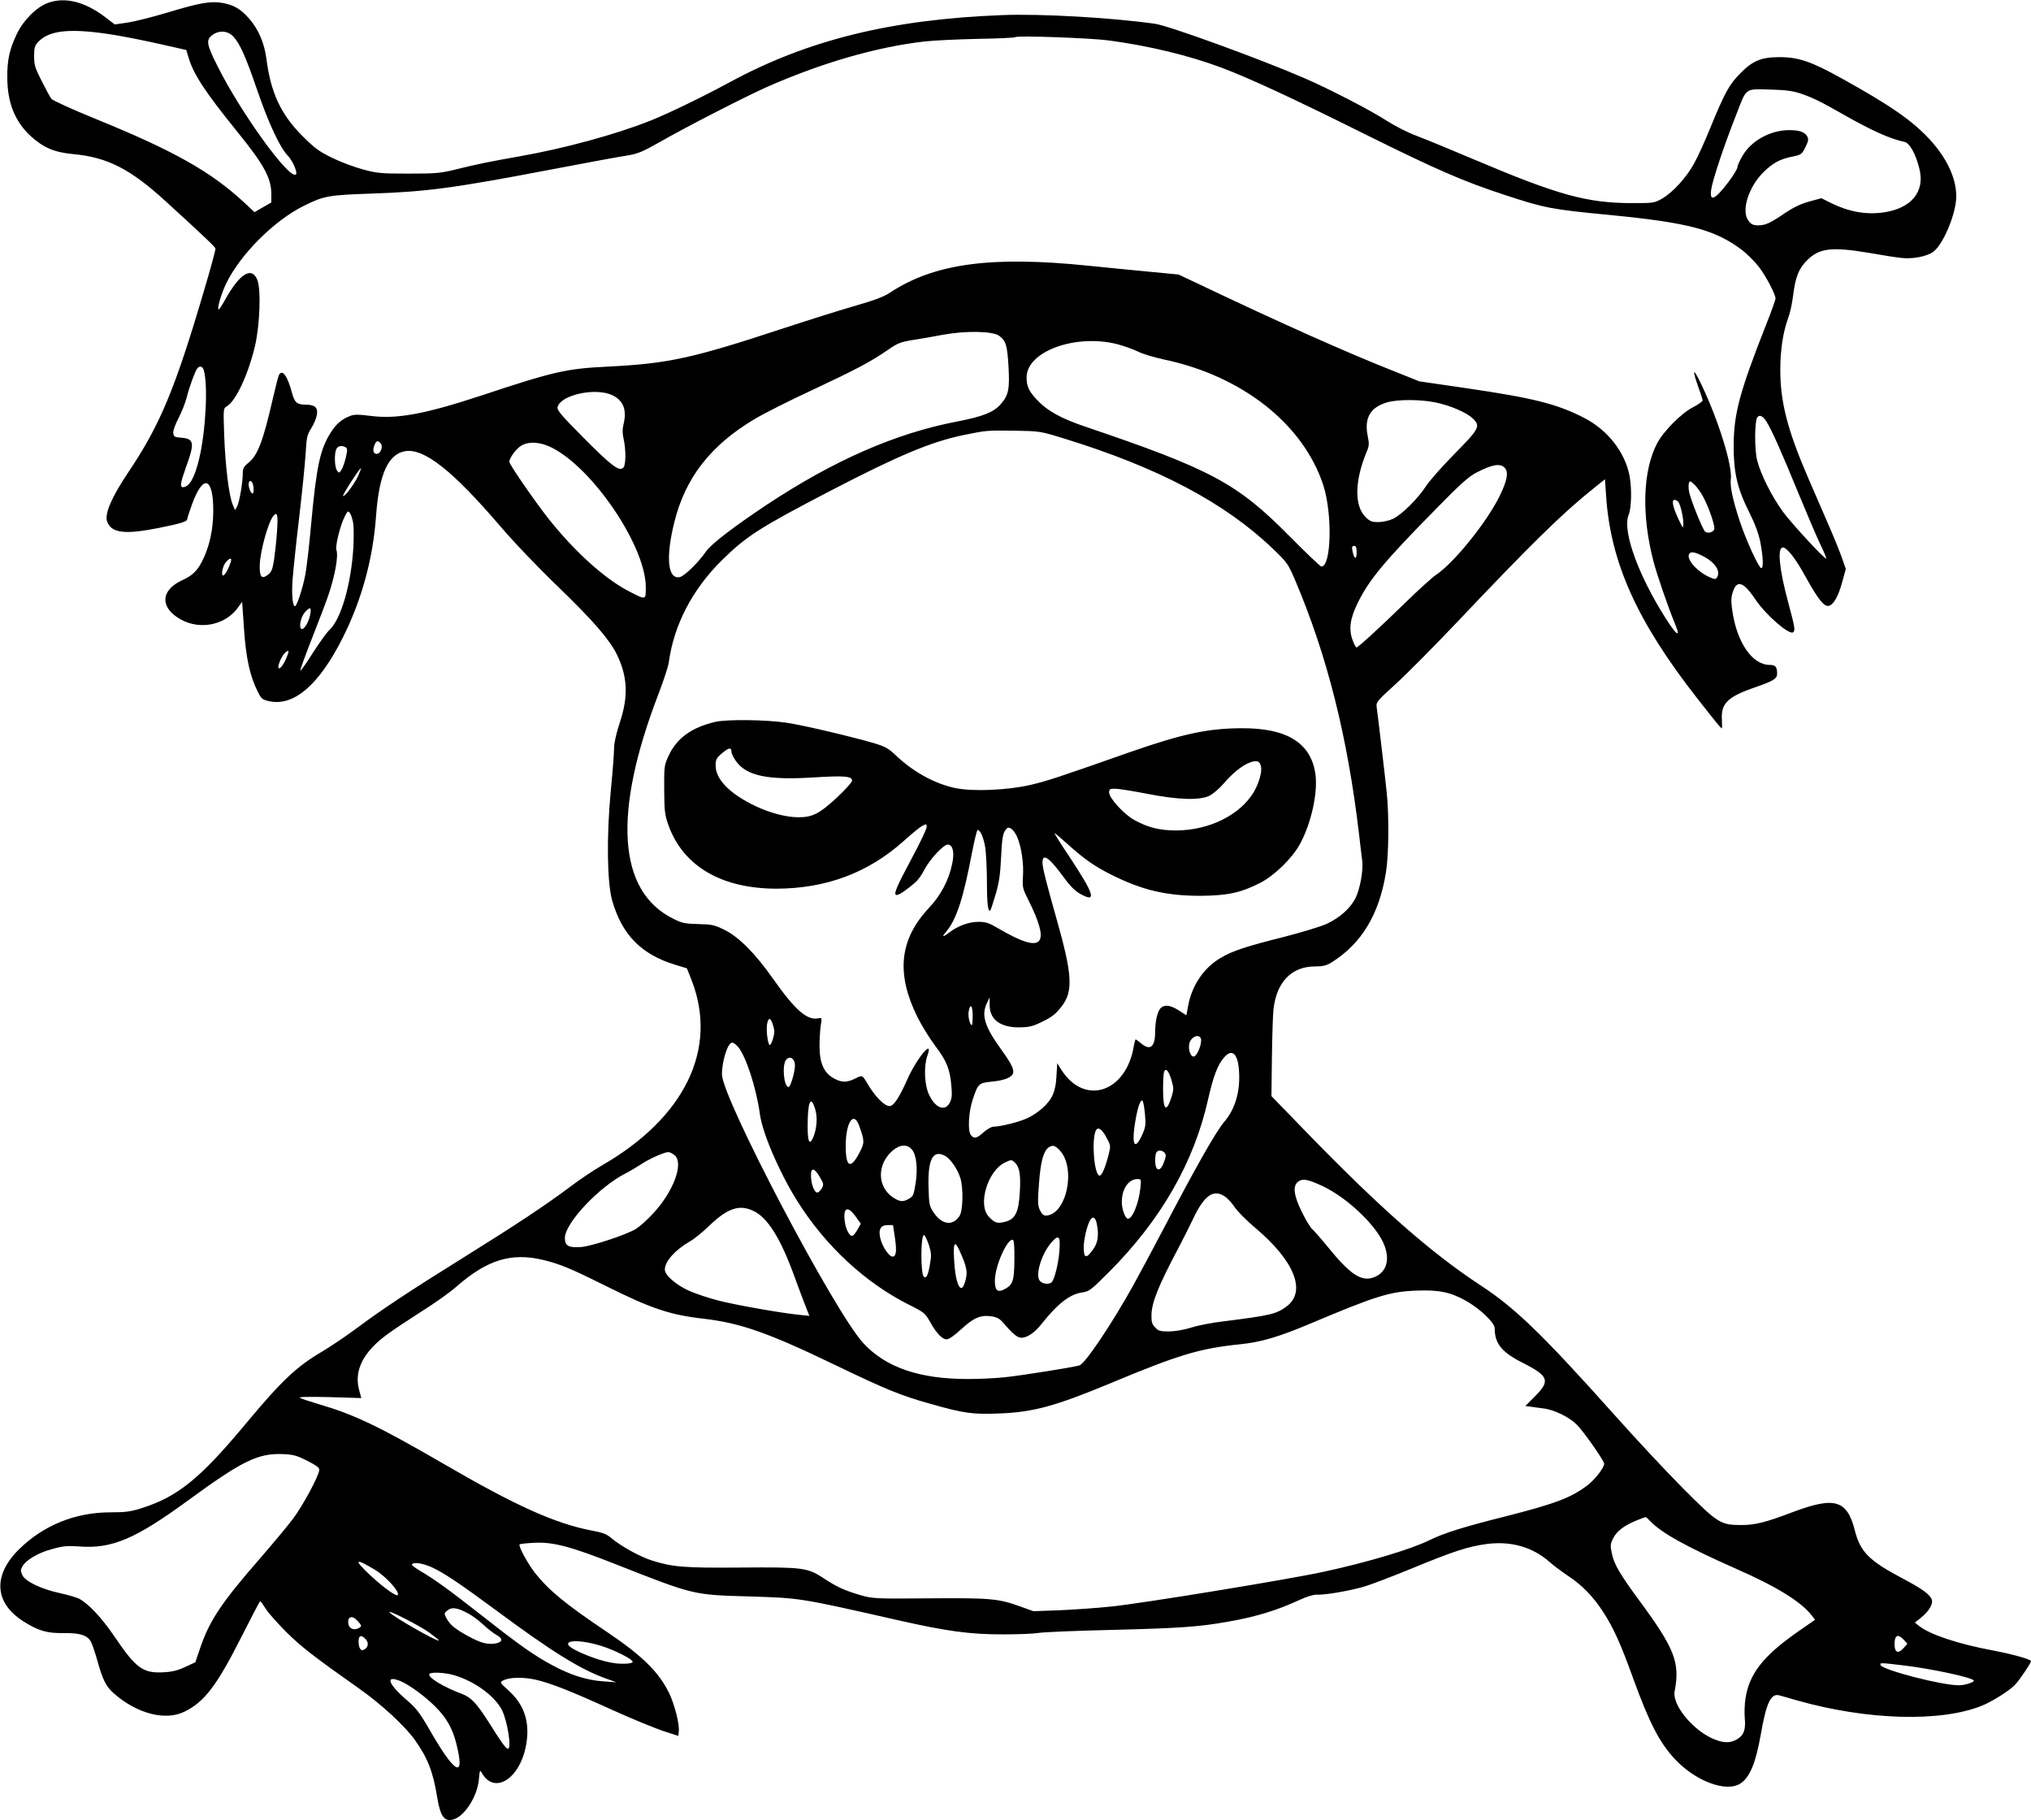
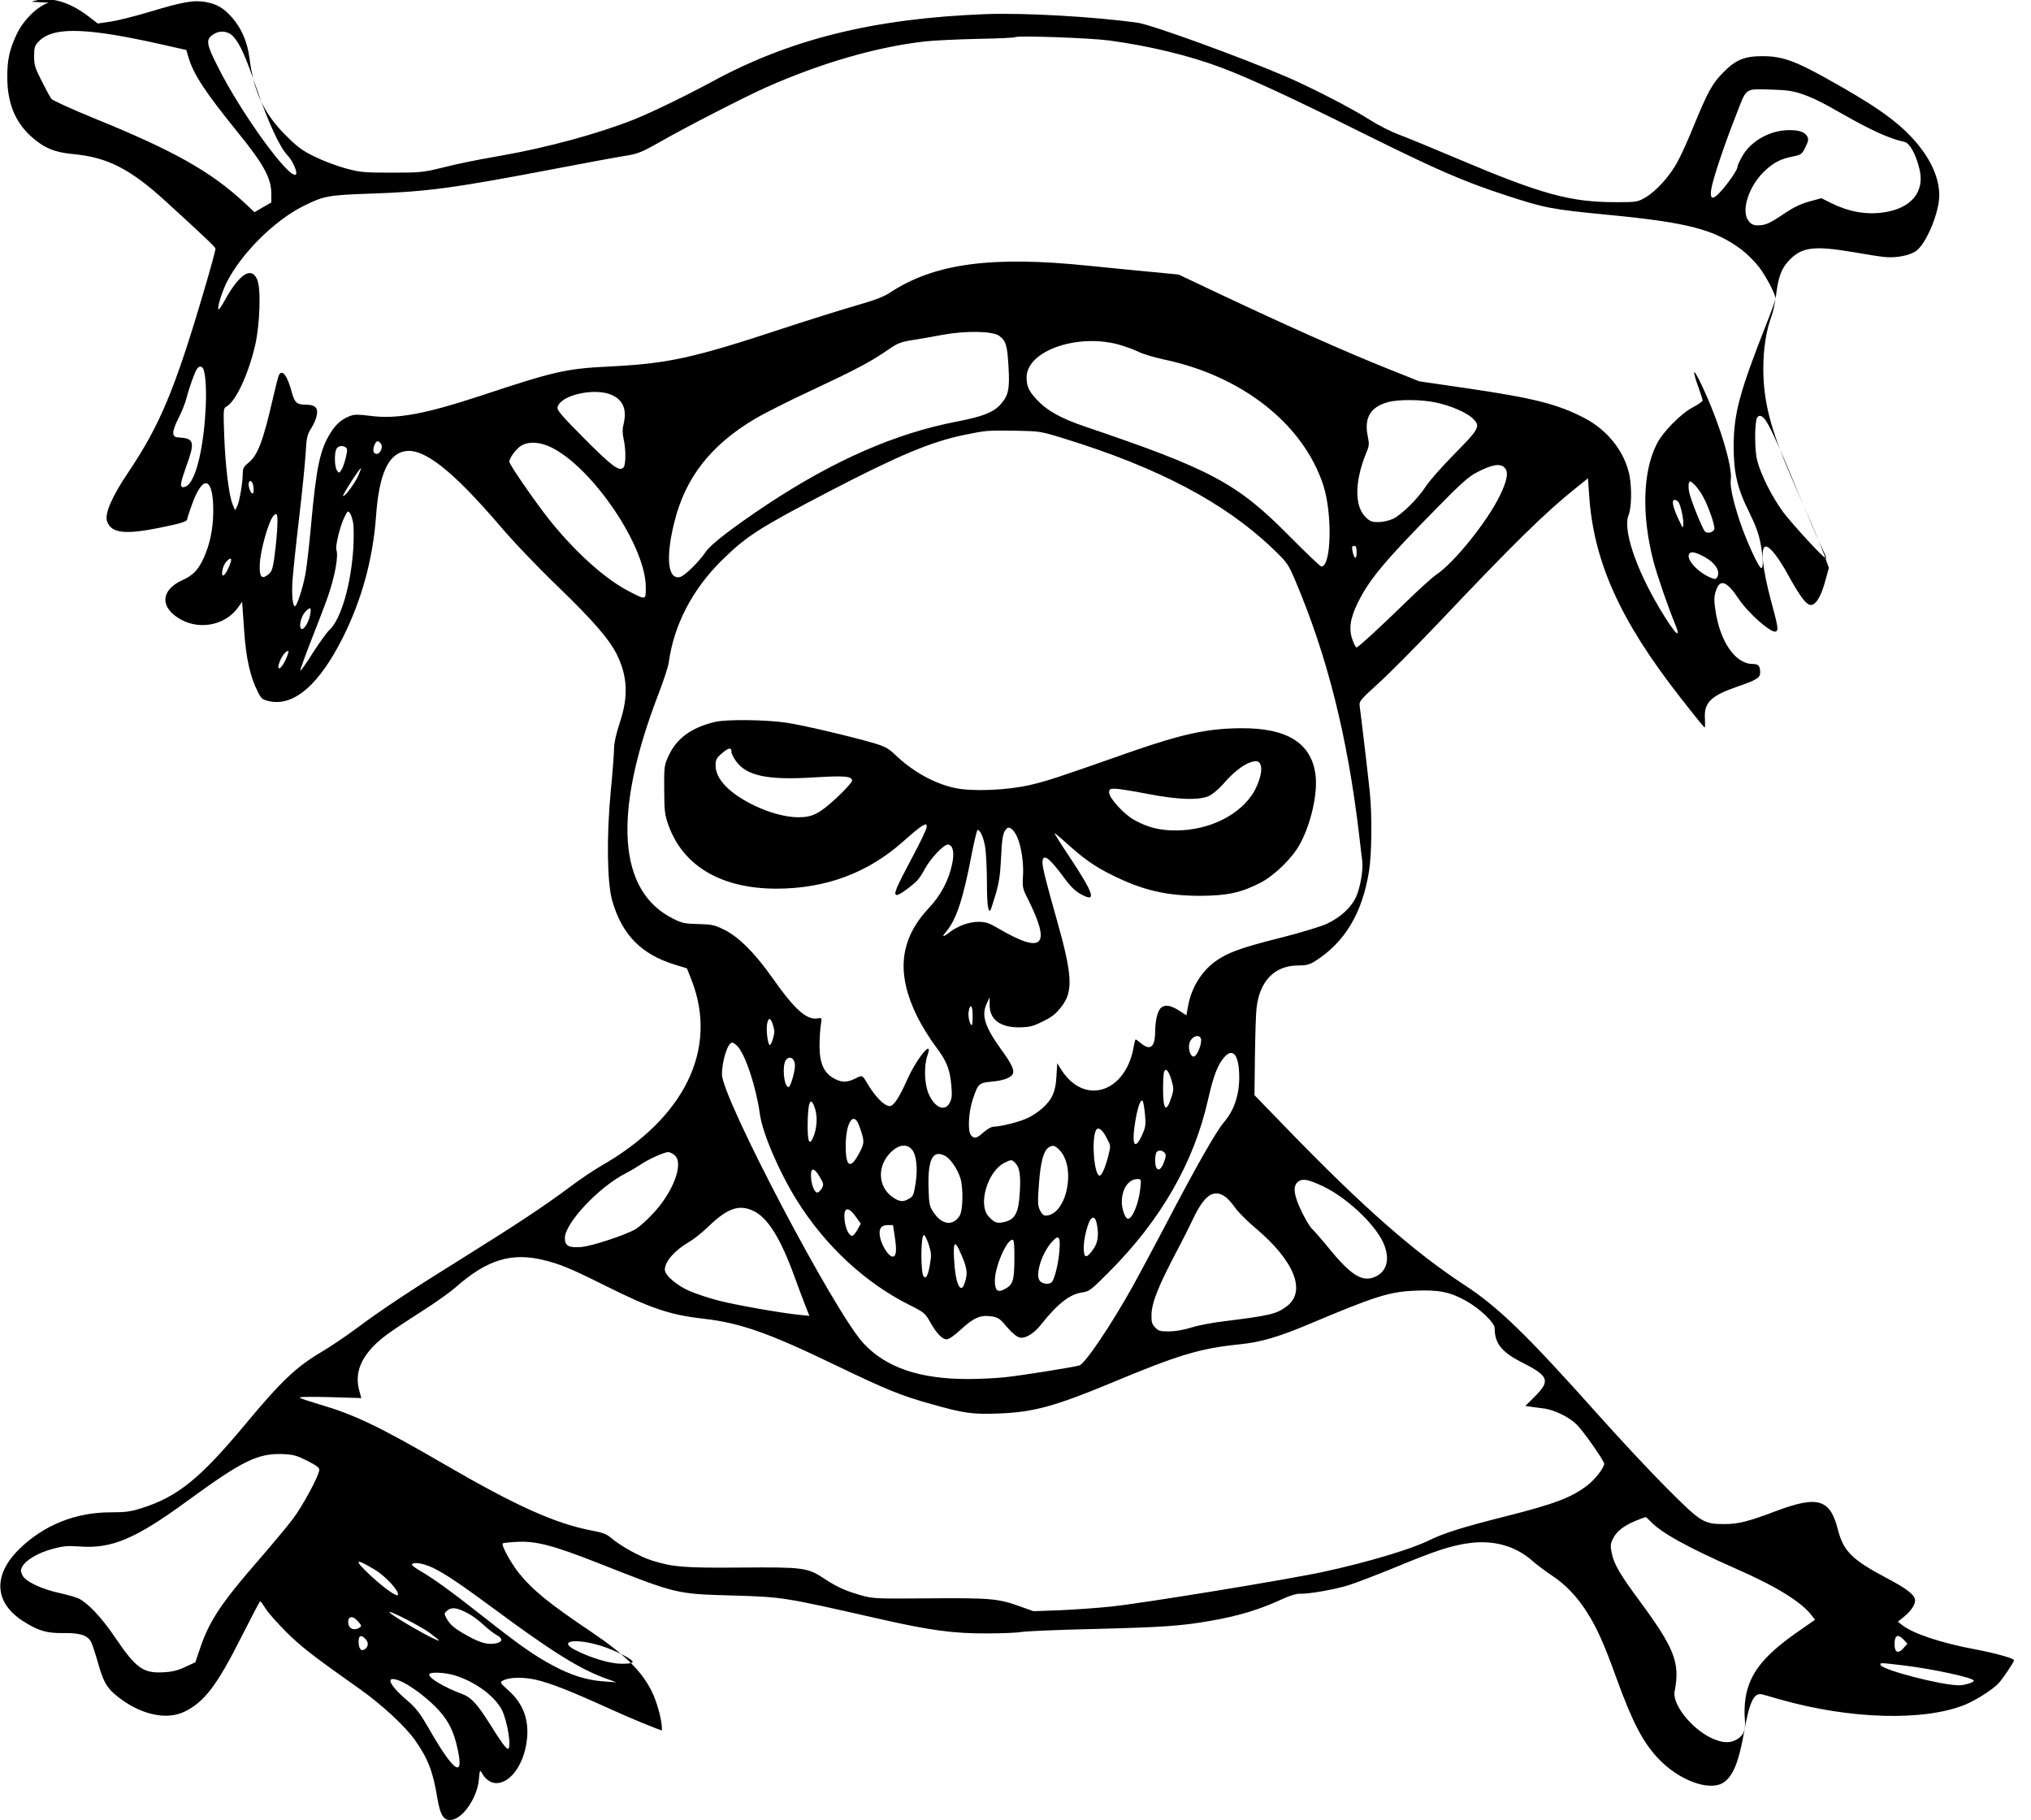
<svg xmlns="http://www.w3.org/2000/svg" version="1.0" width="1280pt" height="1147pt" viewBox="0 0 1280 1147" preserveAspectRatio="xMidYMid meet">
  <g transform="translate(0,1147) scale(0.1,-0.1)" fill="#000000" stroke="none">
-     <path d="M306 11453 c-73 -25 -156 -107 -199 -195 -47 -98 -62 -164 -61 -278 1 -159 48 -276 149 -369 80 -72 147 -101 266 -112 217 -20 361 -94 586 -300 241 -220 308 -284 311 -295 2 -6 -31 -127 -73 -268 -183 -622 -278 -847 -477 -1143 -104 -155 -150 -261 -133 -309 27 -74 111 -84 330 -40 139 28 175 40 175 55 0 6 14 48 31 95 70 193 135 169 133 -49 -1 -110 -22 -208 -61 -293 -36 -76 -65 -107 -138 -140 -136 -64 -137 -174 -3 -247 121 -66 278 -33 356 74 l28 39 12 -172 c12 -184 38 -299 87 -396 22 -44 29 -49 73 -59 156 -33 315 106 464 404 118 236 189 495 208 764 19 262 76 390 184 408 119 19 298 -122 598 -472 82 -97 241 -263 368 -385 217 -210 316 -324 365 -419 70 -140 77 -268 21 -435 -23 -70 -36 -128 -36 -162 0 -29 -9 -151 -21 -271 -27 -286 -23 -578 10 -691 63 -215 184 -337 398 -402 l72 -22 31 -78 c166 -432 -45 -865 -570 -1166 -47 -27 -137 -87 -200 -135 -154 -115 -328 -231 -670 -444 -339 -211 -513 -326 -675 -447 -66 -49 -163 -114 -215 -145 -163 -96 -255 -183 -488 -463 -283 -339 -423 -452 -650 -524 -69 -22 -102 -26 -196 -26 -220 0 -422 -81 -576 -233 -166 -163 -156 -337 26 -453 94 -60 148 -76 251 -75 107 2 154 -13 177 -56 8 -16 27 -72 41 -123 34 -120 54 -159 107 -205 145 -125 322 -170 441 -111 126 61 205 167 359 472 62 123 115 224 118 224 3 0 18 -21 35 -48 16 -26 75 -92 130 -147 95 -94 170 -152 459 -356 138 -97 289 -236 351 -324 81 -114 114 -199 140 -359 20 -121 44 -156 100 -142 72 18 154 146 163 253 4 51 7 61 15 47 81 -154 254 -39 286 190 19 132 -19 239 -115 324 -54 49 -55 51 -34 62 39 21 124 23 203 6 97 -22 219 -70 483 -190 117 -53 258 -111 315 -131 l104 -34 3 28 c5 48 -26 169 -62 244 -64 130 -168 233 -386 380 -268 180 -370 264 -459 376 -46 60 -106 169 -96 179 3 3 45 8 93 10 118 6 228 -23 507 -133 500 -197 492 -195 845 -205 324 -10 314 -8 936 -149 312 -71 462 -91 669 -90 94 0 193 4 220 9 28 5 235 14 460 19 433 11 549 19 735 52 174 30 310 72 450 137 43 20 89 34 107 33 55 -3 224 27 310 54 45 14 175 64 290 111 261 108 354 138 469 154 155 21 293 -18 400 -113 27 -24 81 -64 120 -90 85 -56 157 -130 219 -227 63 -97 110 -200 189 -420 100 -275 164 -399 258 -501 131 -143 329 -217 418 -157 58 39 95 128 126 303 35 202 64 265 116 252 13 -3 64 -18 113 -32 440 -125 906 -139 1167 -33 66 27 175 96 210 134 29 32 98 134 98 146 0 12 -120 45 -242 68 -220 41 -399 101 -466 156 l-24 19 41 33 c46 37 75 85 66 111 -10 32 -59 68 -178 131 -218 115 -272 169 -307 305 -49 193 -126 216 -390 117 -174 -66 -238 -82 -325 -82 -131 0 -147 10 -361 224 -105 105 -304 318 -442 473 -445 498 -622 670 -836 810 -315 206 -636 488 -1101 967 l-222 229 3 246 c2 135 6 271 10 301 19 172 114 270 262 270 50 0 71 5 105 26 189 119 299 302 342 568 17 106 20 348 5 497 -9 90 -52 456 -64 545 -4 29 5 39 116 140 67 60 238 233 382 384 484 511 672 695 876 858 l65 52 7 -102 c27 -421 195 -794 574 -1278 124 -158 150 -190 156 -190 1 0 1 24 0 54 -7 102 36 144 198 201 126 43 150 58 150 89 0 44 -10 56 -47 56 -109 0 -206 140 -235 339 -9 62 -9 85 3 121 25 79 68 64 144 -50 63 -94 209 -221 235 -205 16 10 12 32 -30 188 -57 211 -70 347 -34 347 26 0 81 -70 143 -184 78 -140 115 -188 144 -184 31 4 62 57 87 150 l23 83 -23 65 c-12 36 -50 130 -85 210 -35 80 -93 215 -130 300 -129 298 -175 476 -175 679 0 127 17 237 50 328 11 28 24 89 30 135 15 122 35 174 89 228 77 77 155 86 393 46 79 -14 168 -28 198 -31 74 -9 165 9 205 39 65 50 145 246 144 351 -1 115 -60 239 -167 356 -110 119 -248 215 -557 386 -189 105 -270 133 -390 133 -113 0 -168 -22 -245 -100 -72 -72 -99 -121 -195 -355 -31 -77 -75 -173 -97 -213 -49 -90 -135 -184 -202 -223 -49 -28 -55 -29 -186 -29 -288 0 -469 50 -1000 275 -146 62 -309 129 -362 149 -54 20 -137 62 -185 93 -110 71 -370 205 -528 273 -288 124 -847 327 -935 340 -273 39 -718 64 -960 55 -706 -27 -1233 -157 -1730 -428 -167 -90 -373 -190 -490 -237 -218 -87 -545 -176 -825 -225 -196 -35 -257 -47 -395 -81 -106 -26 -130 -28 -305 -28 -174 0 -198 2 -290 27 -55 15 -143 48 -195 74 -80 39 -109 61 -185 137 -135 136 -198 270 -226 485 -13 101 -50 186 -109 254 -53 60 -95 85 -165 98 -76 14 -144 2 -353 -61 -90 -27 -200 -55 -246 -62 l-83 -12 -64 49 c-125 94 -248 125 -353 88z m419 -204 c66 -11 194 -36 285 -57 l164 -37 12 -40 c31 -110 103 -220 311 -477 168 -207 213 -291 213 -392 l0 -52 -53 -30 -53 -31 -64 60 c-213 197 -444 327 -943 530 -142 58 -265 114 -273 124 -8 10 -35 60 -61 112 -42 82 -48 101 -48 156 0 54 4 67 25 90 71 77 209 89 485 44z m746 -10 c41 -44 78 -127 149 -334 72 -211 145 -366 193 -415 31 -32 64 -107 52 -119 -39 -38 -349 390 -495 684 -68 135 -73 164 -32 194 43 32 98 28 133 -10z m5519 -24 c251 -34 502 -94 707 -171 169 -63 453 -194 908 -421 450 -223 615 -295 880 -382 254 -83 289 -90 663 -126 493 -48 659 -92 829 -219 34 -26 83 -75 109 -109 45 -59 104 -172 104 -199 0 -7 -27 -83 -61 -168 -166 -422 -202 -556 -203 -760 0 -170 23 -269 100 -422 37 -75 58 -132 69 -189 17 -93 20 -159 5 -159 -15 0 -95 174 -135 294 -44 133 -63 223 -57 264 12 84 -76 369 -183 594 -59 125 -64 104 -11 -41 9 -24 16 -49 16 -55 0 -6 -26 -24 -58 -41 -75 -38 -189 -153 -229 -230 -90 -173 -98 -450 -23 -740 23 -88 95 -297 134 -390 49 -117 3 -73 -94 90 -153 257 -233 500 -196 590 18 43 21 165 6 246 -28 149 -138 290 -287 366 -168 87 -319 125 -743 187 l-295 43 -170 68 c-291 115 -712 303 -1218 544 l-129 61 -156 15 c-87 8 -269 26 -407 40 -619 64 -979 15 -1259 -171 -36 -24 -98 -47 -206 -78 -85 -24 -292 -89 -460 -144 -576 -190 -727 -223 -1106 -242 -266 -13 -341 -30 -799 -182 -362 -119 -537 -151 -706 -128 -72 9 -96 9 -122 -1 -54 -21 -88 -50 -122 -104 -68 -106 -91 -214 -125 -587 -11 -124 -27 -261 -35 -305 -16 -87 -54 -203 -66 -203 -15 0 -22 74 -15 169 4 53 22 227 41 386 19 160 37 342 41 405 6 104 9 119 36 162 16 25 32 63 35 84 8 46 -12 64 -72 64 -53 0 -69 14 -85 75 -28 105 -59 149 -81 114 -5 -8 -22 -75 -39 -149 -62 -271 -96 -360 -155 -407 -29 -23 -35 -35 -35 -66 0 -58 -21 -179 -35 -207 l-14 -25 -15 37 c-23 54 -46 241 -53 434 -6 165 -5 172 14 182 58 31 138 202 181 386 30 132 38 356 13 414 -36 85 -112 37 -204 -130 -18 -32 -35 -58 -38 -58 -14 0 15 98 47 165 90 183 301 395 489 488 126 63 157 68 425 77 350 12 517 34 1145 154 215 41 425 80 468 86 66 11 96 23 200 82 167 96 538 286 672 346 346 154 701 257 1005 291 52 6 200 13 329 16 128 2 236 7 240 11 11 11 471 -5 591 -21z m4360 -335 c76 -26 128 -52 265 -130 175 -100 296 -155 387 -174 33 -7 70 -73 94 -167 38 -147 -50 -253 -228 -278 -110 -15 -219 5 -331 61 l-58 29 -77 -21 c-51 -14 -99 -37 -147 -69 -98 -67 -128 -81 -174 -81 -31 0 -44 6 -61 28 -48 60 -2 211 92 305 60 60 108 86 188 101 52 11 56 14 78 58 19 38 21 51 12 68 -15 28 -50 40 -114 40 -117 0 -237 -65 -293 -160 -18 -30 -33 -63 -33 -73 0 -10 -25 -52 -56 -93 -87 -115 -122 -130 -109 -46 9 60 79 271 156 466 70 180 50 166 234 161 80 -2 128 -9 175 -25z m-5053 -1526 c43 -32 51 -59 59 -195 8 -143 0 -180 -50 -237 -44 -50 -113 -77 -273 -108 -388 -74 -776 -244 -1201 -525 -214 -143 -350 -247 -383 -295 -46 -67 -133 -152 -163 -160 -78 -19 -92 122 -36 346 69 279 229 485 507 650 57 34 221 117 366 184 271 127 366 177 477 254 56 39 77 47 150 59 47 7 132 22 190 33 145 27 316 24 357 -6z m745 -53 c42 -11 100 -32 129 -46 29 -15 102 -37 163 -50 493 -103 878 -406 1005 -790 59 -179 52 -515 -11 -515 -7 0 -98 87 -203 193 -328 332 -493 420 -1284 688 -157 53 -243 101 -311 175 -47 52 -60 80 -60 136 0 164 309 276 572 209z m-5758 -163 c28 -94 13 -379 -28 -556 -29 -122 -62 -181 -103 -182 -21 0 -15 31 22 134 53 146 48 172 -35 178 -40 3 -45 6 -48 29 -2 15 12 53 32 92 19 36 42 93 51 127 19 74 54 170 68 188 15 19 34 14 41 -10z m2572 -157 c71 -32 95 -91 75 -179 -9 -35 -9 -61 -1 -97 15 -65 15 -162 0 -180 -25 -30 -73 6 -248 182 -148 149 -173 179 -168 198 19 76 236 124 342 76z m5191 -47 c91 -18 197 -64 235 -101 50 -48 42 -64 -115 -223 -79 -80 -160 -172 -181 -205 -51 -79 -154 -180 -208 -205 -24 -11 -65 -20 -92 -20 -41 0 -53 5 -81 33 -71 71 -67 231 9 412 15 35 16 48 5 102 -22 112 20 180 129 209 66 18 209 17 299 -2z m2086 -121 c34 -55 93 -187 202 -453 53 -129 115 -274 138 -322 24 -49 40 -88 36 -88 -14 0 -213 216 -270 292 -71 96 -143 239 -165 328 -17 65 -16 242 0 268 13 22 36 12 59 -25z m-4428 -106 c594 -183 1013 -404 1316 -694 93 -89 97 -96 143 -203 201 -475 328 -980 401 -1595 8 -71 17 -147 20 -167 8 -58 -13 -178 -41 -235 -31 -64 -97 -124 -181 -164 -34 -16 -158 -54 -275 -84 -236 -59 -322 -88 -393 -130 -107 -62 -183 -173 -207 -303 l-11 -60 -37 24 c-57 38 -95 46 -121 25 -23 -18 -38 -78 -39 -153 0 -96 -31 -121 -88 -73 -17 14 -32 25 -35 25 -2 0 -7 -18 -11 -40 -47 -293 -309 -381 -456 -153 l-27 43 -5 -83 c-5 -97 -27 -145 -89 -201 -23 -21 -65 -49 -94 -62 -53 -25 -169 -53 -214 -54 -13 0 -41 -16 -62 -35 -43 -39 -60 -43 -80 -18 -21 25 -15 145 11 223 34 102 38 106 120 114 76 7 124 25 134 51 9 24 -10 63 -73 150 -104 144 -127 215 -93 290 l19 40 0 -48 c0 -92 67 -142 189 -141 58 1 82 6 135 32 71 34 92 51 132 103 71 94 65 198 -33 544 -64 225 -90 328 -90 359 0 63 42 34 136 -95 41 -56 71 -85 106 -104 101 -55 85 -2 -70 233 -56 83 -99 152 -96 152 3 0 40 -31 82 -69 103 -93 171 -141 278 -194 194 -97 345 -132 559 -132 172 1 258 20 380 83 88 46 199 154 247 242 71 129 115 325 98 443 -28 196 -180 290 -467 288 -211 -1 -370 -35 -703 -151 -452 -159 -519 -181 -625 -206 -146 -34 -365 -43 -475 -20 -130 28 -263 101 -372 204 -49 47 -68 57 -140 79 -149 43 -440 112 -553 129 -127 19 -376 22 -447 5 -150 -35 -243 -103 -294 -213 -28 -61 -29 -68 -28 -213 1 -134 3 -158 26 -223 92 -259 333 -401 679 -402 314 0 581 100 804 300 50 45 102 88 118 96 26 14 27 13 27 -8 0 -12 -42 -101 -94 -197 -100 -187 -118 -231 -94 -231 15 0 69 37 119 82 15 12 40 48 55 78 37 70 125 163 150 158 30 -5 40 -50 25 -121 -21 -103 -72 -200 -149 -281 -183 -197 -205 -410 -72 -681 27 -55 79 -139 115 -187 72 -95 92 -145 101 -253 5 -56 3 -78 -10 -103 -30 -59 -92 -35 -132 52 -28 61 -33 178 -9 245 40 113 -69 -19 -130 -158 -47 -106 -83 -161 -108 -161 -35 1 -92 59 -144 148 -28 47 -29 48 -70 27 -54 -27 -85 -28 -133 -3 -67 35 -95 96 -95 208 0 47 4 106 8 131 8 46 7 46 -17 42 -70 -14 -146 53 -286 252 -112 159 -214 261 -305 306 -63 31 -79 34 -165 36 -83 2 -102 6 -156 33 -351 173 -384 664 -94 1417 32 84 62 174 65 200 32 235 149 460 335 643 157 154 236 204 685 438 432 224 633 308 840 351 142 29 144 29 320 27 159 -3 161 -3 310 -49z m-4305 -32 c16 -19 -2 -65 -25 -65 -22 0 -28 21 -16 53 12 31 23 34 41 12z m1076 -25 c261 -130 594 -623 594 -880 0 -83 3 -83 -110 -24 -150 78 -339 249 -503 455 -90 115 -247 342 -247 359 0 24 43 82 74 101 48 29 120 25 192 -11z m-1297 1 c11 -7 11 -18 1 -62 -7 -30 -19 -65 -27 -78 -15 -23 -16 -24 -29 -6 -16 22 -18 108 -4 136 11 20 36 24 59 10z m7305 -130 c24 -26 15 -78 -30 -171 -78 -163 -287 -424 -403 -502 -25 -17 -109 -93 -186 -168 -168 -164 -306 -290 -316 -290 -4 0 -15 20 -24 45 -26 68 -17 138 33 238 72 146 168 261 492 590 154 158 208 205 255 229 102 53 151 60 179 29z m-7226 -48 c-22 -50 -87 -137 -96 -128 -5 5 104 175 113 175 2 0 -6 -21 -17 -47z m-660 -76 c2 -20 -1 -37 -6 -37 -13 0 -30 51 -24 68 8 25 27 5 30 -31z m9136 -58 c35 -64 77 -186 70 -204 -8 -21 -44 -29 -59 -14 -17 19 -92 205 -100 251 -4 21 -4 45 -1 55 6 14 10 13 35 -11 16 -15 41 -50 55 -77z m-157 -31 c14 -18 33 -101 32 -140 -1 -31 -2 -30 -29 27 -37 78 -47 125 -27 125 8 0 19 -6 24 -12z m-8351 -136 c4 -25 4 -93 1 -151 -14 -232 -77 -452 -151 -521 -15 -13 -61 -77 -103 -142 -41 -66 -78 -117 -80 -114 -3 3 31 96 75 208 44 112 89 230 100 263 43 126 66 251 52 290 -8 24 24 154 52 209 19 37 21 39 34 22 7 -10 16 -39 20 -64z m-480 -49 c-4 -60 -13 -141 -19 -182 -10 -62 -17 -77 -40 -94 -38 -29 -52 -12 -50 61 2 87 53 270 85 310 26 31 31 10 24 -95z m6804 -135 c0 -48 -16 -42 -26 10 -5 25 -3 32 10 32 12 0 16 -10 16 -42z m2174 -18 c83 -40 123 -98 97 -139 -8 -12 -14 -12 -40 -1 -78 32 -151 110 -137 146 7 19 32 18 80 -6z m-9270 -42 c-10 -34 -32 -76 -44 -83 -19 -12 -10 52 11 79 25 32 43 34 33 4z m501 -331 c-9 -49 -43 -103 -57 -89 -16 16 0 81 28 109 31 31 37 26 29 -20z m-153 -280 c-31 -71 -66 -81 -37 -11 15 37 43 69 53 60 2 -3 -5 -24 -16 -49z m2808 -586 c0 -10 13 -36 29 -58 67 -93 201 -120 489 -102 193 12 242 8 242 -20 0 -10 -44 -59 -100 -111 -108 -99 -150 -120 -239 -120 -77 0 -181 28 -271 71 -161 77 -250 168 -250 255 0 37 5 47 41 78 43 36 59 38 59 7z m3337 -89 c8 -34 -11 -103 -44 -161 -85 -145 -280 -243 -488 -244 -102 -1 -180 18 -265 65 -65 35 -160 139 -160 174 0 21 5 24 37 24 20 0 109 -14 197 -31 202 -40 339 -44 401 -12 22 12 59 44 83 71 56 67 123 121 169 137 45 16 61 10 70 -23z m-1537 -445 c27 -61 43 -170 37 -251 -4 -66 -2 -76 31 -141 148 -295 96 -350 -180 -189 -66 39 -85 45 -132 45 -59 0 -128 -25 -182 -66 -44 -34 -51 -31 -20 5 64 77 107 208 161 493 16 81 32 147 36 147 18 0 39 -50 49 -115 5 -39 10 -137 10 -220 0 -135 8 -192 23 -169 3 5 17 50 32 99 21 71 29 121 34 231 5 109 11 147 24 168 15 22 21 25 38 15 12 -6 29 -29 39 -52z m-280 -1127 c0 -33 -2 -60 -5 -60 -13 0 -26 58 -20 87 10 54 25 37 25 -27z m-1261 -51 c6 -18 11 -39 11 -48 0 -30 -21 -91 -30 -86 -12 8 -23 100 -15 135 8 39 20 38 34 -1z m2701 -104 c0 -42 -31 -106 -49 -103 -26 5 -38 71 -17 102 23 36 66 36 66 1z m-2922 -38 c50 -53 118 -259 141 -427 16 -120 121 -364 233 -544 179 -287 433 -522 713 -661 88 -44 96 -51 126 -104 40 -72 77 -111 105 -111 14 0 50 25 92 64 79 73 123 91 190 81 36 -5 53 -15 77 -43 57 -67 87 -92 112 -92 36 0 83 32 123 82 107 135 183 193 262 204 43 6 55 16 167 128 329 330 536 692 625 1089 33 146 60 217 101 264 56 65 95 14 95 -127 0 -111 -33 -208 -95 -280 -50 -58 -182 -290 -375 -660 -68 -129 -157 -296 -198 -370 -137 -246 -303 -493 -339 -504 -38 -12 -373 -65 -472 -75 -57 -6 -160 -11 -230 -11 -305 0 -517 72 -659 225 -180 192 -892 1546 -892 1695 0 85 37 200 64 200 7 0 22 -10 34 -23z m362 -121 c0 -41 -28 -136 -40 -136 -31 0 -43 145 -14 174 24 25 54 4 54 -38z m2372 -89 c15 -51 16 -61 3 -104 -34 -110 -55 -93 -55 44 0 50 3 99 6 108 11 28 28 10 46 -48z m-166 -218 c6 -69 4 -82 -19 -133 -42 -92 -64 -67 -47 55 15 108 37 176 51 162 4 -4 11 -42 15 -84z m-2078 30 c15 -50 10 -120 -12 -174 -24 -57 -36 -33 -36 69 0 156 20 199 48 105z m276 -101 c35 -98 36 -108 3 -171 -56 -108 -87 -94 -87 41 0 148 49 224 84 130z m1559 -76 c28 -52 28 -52 13 -111 -22 -86 -44 -133 -58 -129 -32 11 -49 216 -23 281 12 30 39 15 68 -41z m-1224 -78 c27 -35 36 -119 21 -213 -11 -69 -15 -80 -40 -94 -38 -23 -59 -21 -103 8 -99 68 -101 207 -3 293 47 41 95 44 125 6z m930 -3 c106 -114 41 -411 -90 -411 -12 0 -25 12 -35 34 -14 29 -15 51 -6 168 10 136 28 202 59 226 26 19 42 15 72 -17z m661 -16 c10 -12 9 -24 -5 -60 -24 -65 -55 -57 -55 15 0 16 3 35 6 44 8 20 38 21 54 1z m-3089 -14 c61 -50 -7 -233 -139 -372 -36 -39 -84 -81 -107 -95 -65 -37 -273 -106 -341 -112 -81 -6 -104 7 -104 57 0 93 217 324 385 408 27 14 70 40 95 56 48 33 145 76 171 77 9 0 27 -8 40 -19z m1709 -7 c33 -20 76 -84 93 -139 19 -64 16 -205 -6 -238 -43 -65 -112 -55 -164 24 -26 39 -28 52 -31 153 -6 183 28 246 108 200z m439 -43 c27 -27 35 -78 28 -186 -7 -125 -29 -168 -92 -184 -50 -13 -66 -8 -104 33 -70 74 -7 286 100 339 43 21 45 21 68 -2z m-1233 -87 c26 -43 26 -49 13 -73 -8 -14 -21 -26 -29 -26 -18 0 -39 56 -39 108 -1 52 22 48 55 -9z m2021 -71 c-10 -95 -50 -193 -78 -193 -17 0 -39 60 -39 105 0 83 42 145 99 145 23 0 24 -2 18 -57z m1148 13 c147 -69 322 -231 380 -351 51 -107 27 -196 -62 -226 -76 -25 -146 23 -282 190 -43 53 -89 105 -101 116 -13 11 -42 60 -66 109 -52 106 -58 165 -21 191 28 20 61 13 152 -29z m-614 -67 c17 -11 44 -42 62 -68 18 -26 73 -82 124 -125 251 -210 329 -404 201 -499 -65 -48 -106 -57 -393 -93 -71 -8 -165 -26 -208 -40 -48 -15 -103 -24 -141 -24 -54 0 -66 3 -86 25 -20 21 -24 36 -23 78 1 80 44 185 170 423 26 49 68 132 92 183 71 150 130 191 202 140z m-2976 -88 c92 -41 175 -174 264 -421 27 -74 59 -159 71 -189 l21 -53 -68 7 c-118 12 -404 63 -507 90 -55 14 -133 40 -174 57 -84 35 -162 101 -162 137 0 52 63 123 156 177 27 15 83 60 125 101 114 109 187 134 274 94z m649 -39 l31 -43 -20 -36 c-11 -20 -25 -38 -32 -40 -18 -6 -42 38 -49 90 -12 89 19 102 70 29z m1517 -38 c15 -69 10 -120 -17 -160 -46 -68 -64 -67 -64 4 0 50 19 133 39 171 16 29 34 22 42 -15z m-1271 -93 c13 -86 8 -124 -18 -119 -22 4 -60 62 -73 111 -15 58 0 87 45 87 l34 0 12 -79z m214 -46 c16 -52 17 -66 6 -127 -11 -64 -23 -88 -38 -73 -21 21 -20 269 2 262 6 -2 19 -30 30 -62z m823 -32 c-5 -84 -33 -193 -51 -205 -19 -13 -54 -9 -71 9 -33 32 6 166 69 241 47 55 60 45 53 -45z m-284 -62 c-1 -135 -10 -158 -64 -186 -42 -22 -59 -7 -59 55 0 91 79 269 114 257 7 -3 10 -47 9 -126z m-350 67 c53 -114 59 -148 36 -215 -24 -75 -59 1 -66 150 -6 103 3 122 30 65z m-2618 -68 c103 -25 169 -52 384 -159 292 -146 412 -187 626 -211 231 -27 406 -88 825 -290 328 -158 419 -195 610 -248 205 -58 259 -66 429 -59 213 8 351 46 696 189 435 182 567 221 820 247 130 13 243 46 435 127 420 177 508 205 675 211 142 6 215 -9 312 -63 90 -50 183 -139 183 -174 0 -97 45 -152 179 -219 163 -83 173 -112 72 -213 l-58 -58 31 -4 c17 -3 53 -7 81 -11 67 -7 164 -54 212 -102 44 -44 173 -228 173 -247 0 -25 -60 -102 -107 -137 -102 -77 -202 -115 -513 -194 -271 -68 -393 -107 -480 -150 -115 -57 -388 -139 -665 -199 -218 -48 -1154 -201 -1345 -220 -85 -9 -230 -19 -321 -23 l-166 -6 -84 30 c-137 50 -190 54 -574 51 -335 -3 -353 -2 -428 19 -101 29 -154 53 -235 107 -103 68 -133 71 -521 68 -356 -3 -431 3 -561 44 -77 24 -198 91 -260 144 -27 23 -54 33 -120 45 -230 44 -478 155 -935 421 -405 235 -562 310 -781 374 -60 18 -116 36 -124 42 -10 6 55 7 186 4 l201 -6 -14 52 c-33 125 28 242 185 355 37 27 132 90 212 141 80 50 177 119 215 153 195 171 348 218 550 169z m-1487 -1266 c61 -31 76 -44 74 -59 -6 -42 -104 -224 -165 -305 -35 -47 -131 -161 -212 -255 -236 -270 -314 -387 -371 -553 l-33 -97 -63 -29 c-46 -22 -81 -31 -138 -34 -129 -7 -173 25 -309 226 -80 118 -164 207 -223 238 -16 8 -71 24 -121 35 -116 25 -217 73 -236 113 -12 26 -12 33 0 55 23 41 101 87 189 110 68 19 96 21 168 16 206 -16 353 46 683 287 346 253 444 301 602 295 67 -3 88 -9 155 -43z m8462 -379 c69 -74 228 -162 542 -301 257 -113 410 -208 477 -295 l20 -26 -125 -87 c-204 -145 -289 -255 -313 -406 -6 -36 -8 -92 -5 -125 7 -74 -5 -109 -48 -135 -45 -27 -92 -25 -163 8 -127 61 -247 213 -231 294 35 180 1 269 -221 570 -124 168 -161 231 -175 300 -10 46 -9 59 7 91 22 46 66 81 142 113 32 13 61 24 64 24 3 0 16 -11 29 -25z m-8037 -307 c68 -41 153 -134 145 -158 -5 -16 -87 42 -173 122 -109 102 -100 113 28 36z m364 13 c77 -37 167 -97 403 -271 351 -260 527 -369 688 -427 l67 -24 -84 6 c-102 7 -205 39 -321 102 -112 60 -206 126 -427 300 -215 169 -316 242 -400 291 -34 20 -60 39 -57 44 11 17 71 7 131 -21z m223 -288 c25 -13 69 -45 96 -71 28 -26 65 -55 82 -64 43 -23 41 -45 -3 -54 -52 -9 -95 2 -177 47 -83 46 -113 71 -135 113 -15 28 -14 31 7 48 28 23 63 17 130 -19z m-244 -121 c35 -26 62 -48 60 -50 -10 -9 -297 155 -311 178 -12 19 191 -85 251 -128z m-465 86 c8 -7 21 -21 28 -30 10 -14 9 -18 -9 -28 -27 -14 -56 -5 -63 21 -11 43 13 62 44 37z m63 -127 c21 -23 18 -49 -7 -65 -22 -14 -37 6 -37 52 0 37 18 42 44 13z m9695 -5 l22 -24 -24 -27 c-33 -39 -57 -29 -57 23 0 59 21 69 59 28z m-8212 -37 c90 -28 205 -87 200 -102 -3 -8 -28 -12 -73 -11 -69 0 -189 36 -286 85 -116 59 -4 78 159 28z m8213 -124 c182 -22 440 -78 440 -96 0 -11 -60 -29 -94 -29 -110 0 -484 97 -494 128 -5 15 -3 15 148 -3z m-9139 -61 c129 -38 255 -129 302 -219 35 -69 63 -245 38 -245 -12 0 -45 46 -113 155 -80 127 -118 169 -175 190 -118 44 -220 106 -207 126 9 14 96 10 155 -7z m-336 -38 c58 -25 156 -97 221 -163 67 -67 105 -134 128 -223 61 -238 -5 -204 -172 89 -57 98 -81 129 -135 175 -122 104 -143 164 -42 122z" />
+     <path d="M306 11453 c-73 -25 -156 -107 -199 -195 -47 -98 -62 -164 -61 -278 1 -159 48 -276 149 -369 80 -72 147 -101 266 -112 217 -20 361 -94 586 -300 241 -220 308 -284 311 -295 2 -6 -31 -127 -73 -268 -183 -622 -278 -847 -477 -1143 -104 -155 -150 -261 -133 -309 27 -74 111 -84 330 -40 139 28 175 40 175 55 0 6 14 48 31 95 70 193 135 169 133 -49 -1 -110 -22 -208 -61 -293 -36 -76 -65 -107 -138 -140 -136 -64 -137 -174 -3 -247 121 -66 278 -33 356 74 l28 39 12 -172 c12 -184 38 -299 87 -396 22 -44 29 -49 73 -59 156 -33 315 106 464 404 118 236 189 495 208 764 19 262 76 390 184 408 119 19 298 -122 598 -472 82 -97 241 -263 368 -385 217 -210 316 -324 365 -419 70 -140 77 -268 21 -435 -23 -70 -36 -128 -36 -162 0 -29 -9 -151 -21 -271 -27 -286 -23 -578 10 -691 63 -215 184 -337 398 -402 l72 -22 31 -78 c166 -432 -45 -865 -570 -1166 -47 -27 -137 -87 -200 -135 -154 -115 -328 -231 -670 -444 -339 -211 -513 -326 -675 -447 -66 -49 -163 -114 -215 -145 -163 -96 -255 -183 -488 -463 -283 -339 -423 -452 -650 -524 -69 -22 -102 -26 -196 -26 -220 0 -422 -81 -576 -233 -166 -163 -156 -337 26 -453 94 -60 148 -76 251 -75 107 2 154 -13 177 -56 8 -16 27 -72 41 -123 34 -120 54 -159 107 -205 145 -125 322 -170 441 -111 126 61 205 167 359 472 62 123 115 224 118 224 3 0 18 -21 35 -48 16 -26 75 -92 130 -147 95 -94 170 -152 459 -356 138 -97 289 -236 351 -324 81 -114 114 -199 140 -359 20 -121 44 -156 100 -142 72 18 154 146 163 253 4 51 7 61 15 47 81 -154 254 -39 286 190 19 132 -19 239 -115 324 -54 49 -55 51 -34 62 39 21 124 23 203 6 97 -22 219 -70 483 -190 117 -53 258 -111 315 -131 c5 48 -26 169 -62 244 -64 130 -168 233 -386 380 -268 180 -370 264 -459 376 -46 60 -106 169 -96 179 3 3 45 8 93 10 118 6 228 -23 507 -133 500 -197 492 -195 845 -205 324 -10 314 -8 936 -149 312 -71 462 -91 669 -90 94 0 193 4 220 9 28 5 235 14 460 19 433 11 549 19 735 52 174 30 310 72 450 137 43 20 89 34 107 33 55 -3 224 27 310 54 45 14 175 64 290 111 261 108 354 138 469 154 155 21 293 -18 400 -113 27 -24 81 -64 120 -90 85 -56 157 -130 219 -227 63 -97 110 -200 189 -420 100 -275 164 -399 258 -501 131 -143 329 -217 418 -157 58 39 95 128 126 303 35 202 64 265 116 252 13 -3 64 -18 113 -32 440 -125 906 -139 1167 -33 66 27 175 96 210 134 29 32 98 134 98 146 0 12 -120 45 -242 68 -220 41 -399 101 -466 156 l-24 19 41 33 c46 37 75 85 66 111 -10 32 -59 68 -178 131 -218 115 -272 169 -307 305 -49 193 -126 216 -390 117 -174 -66 -238 -82 -325 -82 -131 0 -147 10 -361 224 -105 105 -304 318 -442 473 -445 498 -622 670 -836 810 -315 206 -636 488 -1101 967 l-222 229 3 246 c2 135 6 271 10 301 19 172 114 270 262 270 50 0 71 5 105 26 189 119 299 302 342 568 17 106 20 348 5 497 -9 90 -52 456 -64 545 -4 29 5 39 116 140 67 60 238 233 382 384 484 511 672 695 876 858 l65 52 7 -102 c27 -421 195 -794 574 -1278 124 -158 150 -190 156 -190 1 0 1 24 0 54 -7 102 36 144 198 201 126 43 150 58 150 89 0 44 -10 56 -47 56 -109 0 -206 140 -235 339 -9 62 -9 85 3 121 25 79 68 64 144 -50 63 -94 209 -221 235 -205 16 10 12 32 -30 188 -57 211 -70 347 -34 347 26 0 81 -70 143 -184 78 -140 115 -188 144 -184 31 4 62 57 87 150 l23 83 -23 65 c-12 36 -50 130 -85 210 -35 80 -93 215 -130 300 -129 298 -175 476 -175 679 0 127 17 237 50 328 11 28 24 89 30 135 15 122 35 174 89 228 77 77 155 86 393 46 79 -14 168 -28 198 -31 74 -9 165 9 205 39 65 50 145 246 144 351 -1 115 -60 239 -167 356 -110 119 -248 215 -557 386 -189 105 -270 133 -390 133 -113 0 -168 -22 -245 -100 -72 -72 -99 -121 -195 -355 -31 -77 -75 -173 -97 -213 -49 -90 -135 -184 -202 -223 -49 -28 -55 -29 -186 -29 -288 0 -469 50 -1000 275 -146 62 -309 129 -362 149 -54 20 -137 62 -185 93 -110 71 -370 205 -528 273 -288 124 -847 327 -935 340 -273 39 -718 64 -960 55 -706 -27 -1233 -157 -1730 -428 -167 -90 -373 -190 -490 -237 -218 -87 -545 -176 -825 -225 -196 -35 -257 -47 -395 -81 -106 -26 -130 -28 -305 -28 -174 0 -198 2 -290 27 -55 15 -143 48 -195 74 -80 39 -109 61 -185 137 -135 136 -198 270 -226 485 -13 101 -50 186 -109 254 -53 60 -95 85 -165 98 -76 14 -144 2 -353 -61 -90 -27 -200 -55 -246 -62 l-83 -12 -64 49 c-125 94 -248 125 -353 88z m419 -204 c66 -11 194 -36 285 -57 l164 -37 12 -40 c31 -110 103 -220 311 -477 168 -207 213 -291 213 -392 l0 -52 -53 -30 -53 -31 -64 60 c-213 197 -444 327 -943 530 -142 58 -265 114 -273 124 -8 10 -35 60 -61 112 -42 82 -48 101 -48 156 0 54 4 67 25 90 71 77 209 89 485 44z m746 -10 c41 -44 78 -127 149 -334 72 -211 145 -366 193 -415 31 -32 64 -107 52 -119 -39 -38 -349 390 -495 684 -68 135 -73 164 -32 194 43 32 98 28 133 -10z m5519 -24 c251 -34 502 -94 707 -171 169 -63 453 -194 908 -421 450 -223 615 -295 880 -382 254 -83 289 -90 663 -126 493 -48 659 -92 829 -219 34 -26 83 -75 109 -109 45 -59 104 -172 104 -199 0 -7 -27 -83 -61 -168 -166 -422 -202 -556 -203 -760 0 -170 23 -269 100 -422 37 -75 58 -132 69 -189 17 -93 20 -159 5 -159 -15 0 -95 174 -135 294 -44 133 -63 223 -57 264 12 84 -76 369 -183 594 -59 125 -64 104 -11 -41 9 -24 16 -49 16 -55 0 -6 -26 -24 -58 -41 -75 -38 -189 -153 -229 -230 -90 -173 -98 -450 -23 -740 23 -88 95 -297 134 -390 49 -117 3 -73 -94 90 -153 257 -233 500 -196 590 18 43 21 165 6 246 -28 149 -138 290 -287 366 -168 87 -319 125 -743 187 l-295 43 -170 68 c-291 115 -712 303 -1218 544 l-129 61 -156 15 c-87 8 -269 26 -407 40 -619 64 -979 15 -1259 -171 -36 -24 -98 -47 -206 -78 -85 -24 -292 -89 -460 -144 -576 -190 -727 -223 -1106 -242 -266 -13 -341 -30 -799 -182 -362 -119 -537 -151 -706 -128 -72 9 -96 9 -122 -1 -54 -21 -88 -50 -122 -104 -68 -106 -91 -214 -125 -587 -11 -124 -27 -261 -35 -305 -16 -87 -54 -203 -66 -203 -15 0 -22 74 -15 169 4 53 22 227 41 386 19 160 37 342 41 405 6 104 9 119 36 162 16 25 32 63 35 84 8 46 -12 64 -72 64 -53 0 -69 14 -85 75 -28 105 -59 149 -81 114 -5 -8 -22 -75 -39 -149 -62 -271 -96 -360 -155 -407 -29 -23 -35 -35 -35 -66 0 -58 -21 -179 -35 -207 l-14 -25 -15 37 c-23 54 -46 241 -53 434 -6 165 -5 172 14 182 58 31 138 202 181 386 30 132 38 356 13 414 -36 85 -112 37 -204 -130 -18 -32 -35 -58 -38 -58 -14 0 15 98 47 165 90 183 301 395 489 488 126 63 157 68 425 77 350 12 517 34 1145 154 215 41 425 80 468 86 66 11 96 23 200 82 167 96 538 286 672 346 346 154 701 257 1005 291 52 6 200 13 329 16 128 2 236 7 240 11 11 11 471 -5 591 -21z m4360 -335 c76 -26 128 -52 265 -130 175 -100 296 -155 387 -174 33 -7 70 -73 94 -167 38 -147 -50 -253 -228 -278 -110 -15 -219 5 -331 61 l-58 29 -77 -21 c-51 -14 -99 -37 -147 -69 -98 -67 -128 -81 -174 -81 -31 0 -44 6 -61 28 -48 60 -2 211 92 305 60 60 108 86 188 101 52 11 56 14 78 58 19 38 21 51 12 68 -15 28 -50 40 -114 40 -117 0 -237 -65 -293 -160 -18 -30 -33 -63 -33 -73 0 -10 -25 -52 -56 -93 -87 -115 -122 -130 -109 -46 9 60 79 271 156 466 70 180 50 166 234 161 80 -2 128 -9 175 -25z m-5053 -1526 c43 -32 51 -59 59 -195 8 -143 0 -180 -50 -237 -44 -50 -113 -77 -273 -108 -388 -74 -776 -244 -1201 -525 -214 -143 -350 -247 -383 -295 -46 -67 -133 -152 -163 -160 -78 -19 -92 122 -36 346 69 279 229 485 507 650 57 34 221 117 366 184 271 127 366 177 477 254 56 39 77 47 150 59 47 7 132 22 190 33 145 27 316 24 357 -6z m745 -53 c42 -11 100 -32 129 -46 29 -15 102 -37 163 -50 493 -103 878 -406 1005 -790 59 -179 52 -515 -11 -515 -7 0 -98 87 -203 193 -328 332 -493 420 -1284 688 -157 53 -243 101 -311 175 -47 52 -60 80 -60 136 0 164 309 276 572 209z m-5758 -163 c28 -94 13 -379 -28 -556 -29 -122 -62 -181 -103 -182 -21 0 -15 31 22 134 53 146 48 172 -35 178 -40 3 -45 6 -48 29 -2 15 12 53 32 92 19 36 42 93 51 127 19 74 54 170 68 188 15 19 34 14 41 -10z m2572 -157 c71 -32 95 -91 75 -179 -9 -35 -9 -61 -1 -97 15 -65 15 -162 0 -180 -25 -30 -73 6 -248 182 -148 149 -173 179 -168 198 19 76 236 124 342 76z m5191 -47 c91 -18 197 -64 235 -101 50 -48 42 -64 -115 -223 -79 -80 -160 -172 -181 -205 -51 -79 -154 -180 -208 -205 -24 -11 -65 -20 -92 -20 -41 0 -53 5 -81 33 -71 71 -67 231 9 412 15 35 16 48 5 102 -22 112 20 180 129 209 66 18 209 17 299 -2z m2086 -121 c34 -55 93 -187 202 -453 53 -129 115 -274 138 -322 24 -49 40 -88 36 -88 -14 0 -213 216 -270 292 -71 96 -143 239 -165 328 -17 65 -16 242 0 268 13 22 36 12 59 -25z m-4428 -106 c594 -183 1013 -404 1316 -694 93 -89 97 -96 143 -203 201 -475 328 -980 401 -1595 8 -71 17 -147 20 -167 8 -58 -13 -178 -41 -235 -31 -64 -97 -124 -181 -164 -34 -16 -158 -54 -275 -84 -236 -59 -322 -88 -393 -130 -107 -62 -183 -173 -207 -303 l-11 -60 -37 24 c-57 38 -95 46 -121 25 -23 -18 -38 -78 -39 -153 0 -96 -31 -121 -88 -73 -17 14 -32 25 -35 25 -2 0 -7 -18 -11 -40 -47 -293 -309 -381 -456 -153 l-27 43 -5 -83 c-5 -97 -27 -145 -89 -201 -23 -21 -65 -49 -94 -62 -53 -25 -169 -53 -214 -54 -13 0 -41 -16 -62 -35 -43 -39 -60 -43 -80 -18 -21 25 -15 145 11 223 34 102 38 106 120 114 76 7 124 25 134 51 9 24 -10 63 -73 150 -104 144 -127 215 -93 290 l19 40 0 -48 c0 -92 67 -142 189 -141 58 1 82 6 135 32 71 34 92 51 132 103 71 94 65 198 -33 544 -64 225 -90 328 -90 359 0 63 42 34 136 -95 41 -56 71 -85 106 -104 101 -55 85 -2 -70 233 -56 83 -99 152 -96 152 3 0 40 -31 82 -69 103 -93 171 -141 278 -194 194 -97 345 -132 559 -132 172 1 258 20 380 83 88 46 199 154 247 242 71 129 115 325 98 443 -28 196 -180 290 -467 288 -211 -1 -370 -35 -703 -151 -452 -159 -519 -181 -625 -206 -146 -34 -365 -43 -475 -20 -130 28 -263 101 -372 204 -49 47 -68 57 -140 79 -149 43 -440 112 -553 129 -127 19 -376 22 -447 5 -150 -35 -243 -103 -294 -213 -28 -61 -29 -68 -28 -213 1 -134 3 -158 26 -223 92 -259 333 -401 679 -402 314 0 581 100 804 300 50 45 102 88 118 96 26 14 27 13 27 -8 0 -12 -42 -101 -94 -197 -100 -187 -118 -231 -94 -231 15 0 69 37 119 82 15 12 40 48 55 78 37 70 125 163 150 158 30 -5 40 -50 25 -121 -21 -103 -72 -200 -149 -281 -183 -197 -205 -410 -72 -681 27 -55 79 -139 115 -187 72 -95 92 -145 101 -253 5 -56 3 -78 -10 -103 -30 -59 -92 -35 -132 52 -28 61 -33 178 -9 245 40 113 -69 -19 -130 -158 -47 -106 -83 -161 -108 -161 -35 1 -92 59 -144 148 -28 47 -29 48 -70 27 -54 -27 -85 -28 -133 -3 -67 35 -95 96 -95 208 0 47 4 106 8 131 8 46 7 46 -17 42 -70 -14 -146 53 -286 252 -112 159 -214 261 -305 306 -63 31 -79 34 -165 36 -83 2 -102 6 -156 33 -351 173 -384 664 -94 1417 32 84 62 174 65 200 32 235 149 460 335 643 157 154 236 204 685 438 432 224 633 308 840 351 142 29 144 29 320 27 159 -3 161 -3 310 -49z m-4305 -32 c16 -19 -2 -65 -25 -65 -22 0 -28 21 -16 53 12 31 23 34 41 12z m1076 -25 c261 -130 594 -623 594 -880 0 -83 3 -83 -110 -24 -150 78 -339 249 -503 455 -90 115 -247 342 -247 359 0 24 43 82 74 101 48 29 120 25 192 -11z m-1297 1 c11 -7 11 -18 1 -62 -7 -30 -19 -65 -27 -78 -15 -23 -16 -24 -29 -6 -16 22 -18 108 -4 136 11 20 36 24 59 10z m7305 -130 c24 -26 15 -78 -30 -171 -78 -163 -287 -424 -403 -502 -25 -17 -109 -93 -186 -168 -168 -164 -306 -290 -316 -290 -4 0 -15 20 -24 45 -26 68 -17 138 33 238 72 146 168 261 492 590 154 158 208 205 255 229 102 53 151 60 179 29z m-7226 -48 c-22 -50 -87 -137 -96 -128 -5 5 104 175 113 175 2 0 -6 -21 -17 -47z m-660 -76 c2 -20 -1 -37 -6 -37 -13 0 -30 51 -24 68 8 25 27 5 30 -31z m9136 -58 c35 -64 77 -186 70 -204 -8 -21 -44 -29 -59 -14 -17 19 -92 205 -100 251 -4 21 -4 45 -1 55 6 14 10 13 35 -11 16 -15 41 -50 55 -77z m-157 -31 c14 -18 33 -101 32 -140 -1 -31 -2 -30 -29 27 -37 78 -47 125 -27 125 8 0 19 -6 24 -12z m-8351 -136 c4 -25 4 -93 1 -151 -14 -232 -77 -452 -151 -521 -15 -13 -61 -77 -103 -142 -41 -66 -78 -117 -80 -114 -3 3 31 96 75 208 44 112 89 230 100 263 43 126 66 251 52 290 -8 24 24 154 52 209 19 37 21 39 34 22 7 -10 16 -39 20 -64z m-480 -49 c-4 -60 -13 -141 -19 -182 -10 -62 -17 -77 -40 -94 -38 -29 -52 -12 -50 61 2 87 53 270 85 310 26 31 31 10 24 -95z m6804 -135 c0 -48 -16 -42 -26 10 -5 25 -3 32 10 32 12 0 16 -10 16 -42z m2174 -18 c83 -40 123 -98 97 -139 -8 -12 -14 -12 -40 -1 -78 32 -151 110 -137 146 7 19 32 18 80 -6z m-9270 -42 c-10 -34 -32 -76 -44 -83 -19 -12 -10 52 11 79 25 32 43 34 33 4z m501 -331 c-9 -49 -43 -103 -57 -89 -16 16 0 81 28 109 31 31 37 26 29 -20z m-153 -280 c-31 -71 -66 -81 -37 -11 15 37 43 69 53 60 2 -3 -5 -24 -16 -49z m2808 -586 c0 -10 13 -36 29 -58 67 -93 201 -120 489 -102 193 12 242 8 242 -20 0 -10 -44 -59 -100 -111 -108 -99 -150 -120 -239 -120 -77 0 -181 28 -271 71 -161 77 -250 168 -250 255 0 37 5 47 41 78 43 36 59 38 59 7z m3337 -89 c8 -34 -11 -103 -44 -161 -85 -145 -280 -243 -488 -244 -102 -1 -180 18 -265 65 -65 35 -160 139 -160 174 0 21 5 24 37 24 20 0 109 -14 197 -31 202 -40 339 -44 401 -12 22 12 59 44 83 71 56 67 123 121 169 137 45 16 61 10 70 -23z m-1537 -445 c27 -61 43 -170 37 -251 -4 -66 -2 -76 31 -141 148 -295 96 -350 -180 -189 -66 39 -85 45 -132 45 -59 0 -128 -25 -182 -66 -44 -34 -51 -31 -20 5 64 77 107 208 161 493 16 81 32 147 36 147 18 0 39 -50 49 -115 5 -39 10 -137 10 -220 0 -135 8 -192 23 -169 3 5 17 50 32 99 21 71 29 121 34 231 5 109 11 147 24 168 15 22 21 25 38 15 12 -6 29 -29 39 -52z m-280 -1127 c0 -33 -2 -60 -5 -60 -13 0 -26 58 -20 87 10 54 25 37 25 -27z m-1261 -51 c6 -18 11 -39 11 -48 0 -30 -21 -91 -30 -86 -12 8 -23 100 -15 135 8 39 20 38 34 -1z m2701 -104 c0 -42 -31 -106 -49 -103 -26 5 -38 71 -17 102 23 36 66 36 66 1z m-2922 -38 c50 -53 118 -259 141 -427 16 -120 121 -364 233 -544 179 -287 433 -522 713 -661 88 -44 96 -51 126 -104 40 -72 77 -111 105 -111 14 0 50 25 92 64 79 73 123 91 190 81 36 -5 53 -15 77 -43 57 -67 87 -92 112 -92 36 0 83 32 123 82 107 135 183 193 262 204 43 6 55 16 167 128 329 330 536 692 625 1089 33 146 60 217 101 264 56 65 95 14 95 -127 0 -111 -33 -208 -95 -280 -50 -58 -182 -290 -375 -660 -68 -129 -157 -296 -198 -370 -137 -246 -303 -493 -339 -504 -38 -12 -373 -65 -472 -75 -57 -6 -160 -11 -230 -11 -305 0 -517 72 -659 225 -180 192 -892 1546 -892 1695 0 85 37 200 64 200 7 0 22 -10 34 -23z m362 -121 c0 -41 -28 -136 -40 -136 -31 0 -43 145 -14 174 24 25 54 4 54 -38z m2372 -89 c15 -51 16 -61 3 -104 -34 -110 -55 -93 -55 44 0 50 3 99 6 108 11 28 28 10 46 -48z m-166 -218 c6 -69 4 -82 -19 -133 -42 -92 -64 -67 -47 55 15 108 37 176 51 162 4 -4 11 -42 15 -84z m-2078 30 c15 -50 10 -120 -12 -174 -24 -57 -36 -33 -36 69 0 156 20 199 48 105z m276 -101 c35 -98 36 -108 3 -171 -56 -108 -87 -94 -87 41 0 148 49 224 84 130z m1559 -76 c28 -52 28 -52 13 -111 -22 -86 -44 -133 -58 -129 -32 11 -49 216 -23 281 12 30 39 15 68 -41z m-1224 -78 c27 -35 36 -119 21 -213 -11 -69 -15 -80 -40 -94 -38 -23 -59 -21 -103 8 -99 68 -101 207 -3 293 47 41 95 44 125 6z m930 -3 c106 -114 41 -411 -90 -411 -12 0 -25 12 -35 34 -14 29 -15 51 -6 168 10 136 28 202 59 226 26 19 42 15 72 -17z m661 -16 c10 -12 9 -24 -5 -60 -24 -65 -55 -57 -55 15 0 16 3 35 6 44 8 20 38 21 54 1z m-3089 -14 c61 -50 -7 -233 -139 -372 -36 -39 -84 -81 -107 -95 -65 -37 -273 -106 -341 -112 -81 -6 -104 7 -104 57 0 93 217 324 385 408 27 14 70 40 95 56 48 33 145 76 171 77 9 0 27 -8 40 -19z m1709 -7 c33 -20 76 -84 93 -139 19 -64 16 -205 -6 -238 -43 -65 -112 -55 -164 24 -26 39 -28 52 -31 153 -6 183 28 246 108 200z m439 -43 c27 -27 35 -78 28 -186 -7 -125 -29 -168 -92 -184 -50 -13 -66 -8 -104 33 -70 74 -7 286 100 339 43 21 45 21 68 -2z m-1233 -87 c26 -43 26 -49 13 -73 -8 -14 -21 -26 -29 -26 -18 0 -39 56 -39 108 -1 52 22 48 55 -9z m2021 -71 c-10 -95 -50 -193 -78 -193 -17 0 -39 60 -39 105 0 83 42 145 99 145 23 0 24 -2 18 -57z m1148 13 c147 -69 322 -231 380 -351 51 -107 27 -196 -62 -226 -76 -25 -146 23 -282 190 -43 53 -89 105 -101 116 -13 11 -42 60 -66 109 -52 106 -58 165 -21 191 28 20 61 13 152 -29z m-614 -67 c17 -11 44 -42 62 -68 18 -26 73 -82 124 -125 251 -210 329 -404 201 -499 -65 -48 -106 -57 -393 -93 -71 -8 -165 -26 -208 -40 -48 -15 -103 -24 -141 -24 -54 0 -66 3 -86 25 -20 21 -24 36 -23 78 1 80 44 185 170 423 26 49 68 132 92 183 71 150 130 191 202 140z m-2976 -88 c92 -41 175 -174 264 -421 27 -74 59 -159 71 -189 l21 -53 -68 7 c-118 12 -404 63 -507 90 -55 14 -133 40 -174 57 -84 35 -162 101 -162 137 0 52 63 123 156 177 27 15 83 60 125 101 114 109 187 134 274 94z m649 -39 l31 -43 -20 -36 c-11 -20 -25 -38 -32 -40 -18 -6 -42 38 -49 90 -12 89 19 102 70 29z m1517 -38 c15 -69 10 -120 -17 -160 -46 -68 -64 -67 -64 4 0 50 19 133 39 171 16 29 34 22 42 -15z m-1271 -93 c13 -86 8 -124 -18 -119 -22 4 -60 62 -73 111 -15 58 0 87 45 87 l34 0 12 -79z m214 -46 c16 -52 17 -66 6 -127 -11 -64 -23 -88 -38 -73 -21 21 -20 269 2 262 6 -2 19 -30 30 -62z m823 -32 c-5 -84 -33 -193 -51 -205 -19 -13 -54 -9 -71 9 -33 32 6 166 69 241 47 55 60 45 53 -45z m-284 -62 c-1 -135 -10 -158 -64 -186 -42 -22 -59 -7 -59 55 0 91 79 269 114 257 7 -3 10 -47 9 -126z m-350 67 c53 -114 59 -148 36 -215 -24 -75 -59 1 -66 150 -6 103 3 122 30 65z m-2618 -68 c103 -25 169 -52 384 -159 292 -146 412 -187 626 -211 231 -27 406 -88 825 -290 328 -158 419 -195 610 -248 205 -58 259 -66 429 -59 213 8 351 46 696 189 435 182 567 221 820 247 130 13 243 46 435 127 420 177 508 205 675 211 142 6 215 -9 312 -63 90 -50 183 -139 183 -174 0 -97 45 -152 179 -219 163 -83 173 -112 72 -213 l-58 -58 31 -4 c17 -3 53 -7 81 -11 67 -7 164 -54 212 -102 44 -44 173 -228 173 -247 0 -25 -60 -102 -107 -137 -102 -77 -202 -115 -513 -194 -271 -68 -393 -107 -480 -150 -115 -57 -388 -139 -665 -199 -218 -48 -1154 -201 -1345 -220 -85 -9 -230 -19 -321 -23 l-166 -6 -84 30 c-137 50 -190 54 -574 51 -335 -3 -353 -2 -428 19 -101 29 -154 53 -235 107 -103 68 -133 71 -521 68 -356 -3 -431 3 -561 44 -77 24 -198 91 -260 144 -27 23 -54 33 -120 45 -230 44 -478 155 -935 421 -405 235 -562 310 -781 374 -60 18 -116 36 -124 42 -10 6 55 7 186 4 l201 -6 -14 52 c-33 125 28 242 185 355 37 27 132 90 212 141 80 50 177 119 215 153 195 171 348 218 550 169z m-1487 -1266 c61 -31 76 -44 74 -59 -6 -42 -104 -224 -165 -305 -35 -47 -131 -161 -212 -255 -236 -270 -314 -387 -371 -553 l-33 -97 -63 -29 c-46 -22 -81 -31 -138 -34 -129 -7 -173 25 -309 226 -80 118 -164 207 -223 238 -16 8 -71 24 -121 35 -116 25 -217 73 -236 113 -12 26 -12 33 0 55 23 41 101 87 189 110 68 19 96 21 168 16 206 -16 353 46 683 287 346 253 444 301 602 295 67 -3 88 -9 155 -43z m8462 -379 c69 -74 228 -162 542 -301 257 -113 410 -208 477 -295 l20 -26 -125 -87 c-204 -145 -289 -255 -313 -406 -6 -36 -8 -92 -5 -125 7 -74 -5 -109 -48 -135 -45 -27 -92 -25 -163 8 -127 61 -247 213 -231 294 35 180 1 269 -221 570 -124 168 -161 231 -175 300 -10 46 -9 59 7 91 22 46 66 81 142 113 32 13 61 24 64 24 3 0 16 -11 29 -25z m-8037 -307 c68 -41 153 -134 145 -158 -5 -16 -87 42 -173 122 -109 102 -100 113 28 36z m364 13 c77 -37 167 -97 403 -271 351 -260 527 -369 688 -427 l67 -24 -84 6 c-102 7 -205 39 -321 102 -112 60 -206 126 -427 300 -215 169 -316 242 -400 291 -34 20 -60 39 -57 44 11 17 71 7 131 -21z m223 -288 c25 -13 69 -45 96 -71 28 -26 65 -55 82 -64 43 -23 41 -45 -3 -54 -52 -9 -95 2 -177 47 -83 46 -113 71 -135 113 -15 28 -14 31 7 48 28 23 63 17 130 -19z m-244 -121 c35 -26 62 -48 60 -50 -10 -9 -297 155 -311 178 -12 19 191 -85 251 -128z m-465 86 c8 -7 21 -21 28 -30 10 -14 9 -18 -9 -28 -27 -14 -56 -5 -63 21 -11 43 13 62 44 37z m63 -127 c21 -23 18 -49 -7 -65 -22 -14 -37 6 -37 52 0 37 18 42 44 13z m9695 -5 l22 -24 -24 -27 c-33 -39 -57 -29 -57 23 0 59 21 69 59 28z m-8212 -37 c90 -28 205 -87 200 -102 -3 -8 -28 -12 -73 -11 -69 0 -189 36 -286 85 -116 59 -4 78 159 28z m8213 -124 c182 -22 440 -78 440 -96 0 -11 -60 -29 -94 -29 -110 0 -484 97 -494 128 -5 15 -3 15 148 -3z m-9139 -61 c129 -38 255 -129 302 -219 35 -69 63 -245 38 -245 -12 0 -45 46 -113 155 -80 127 -118 169 -175 190 -118 44 -220 106 -207 126 9 14 96 10 155 -7z m-336 -38 c58 -25 156 -97 221 -163 67 -67 105 -134 128 -223 61 -238 -5 -204 -172 89 -57 98 -81 129 -135 175 -122 104 -143 164 -42 122z" />
  </g>
</svg>